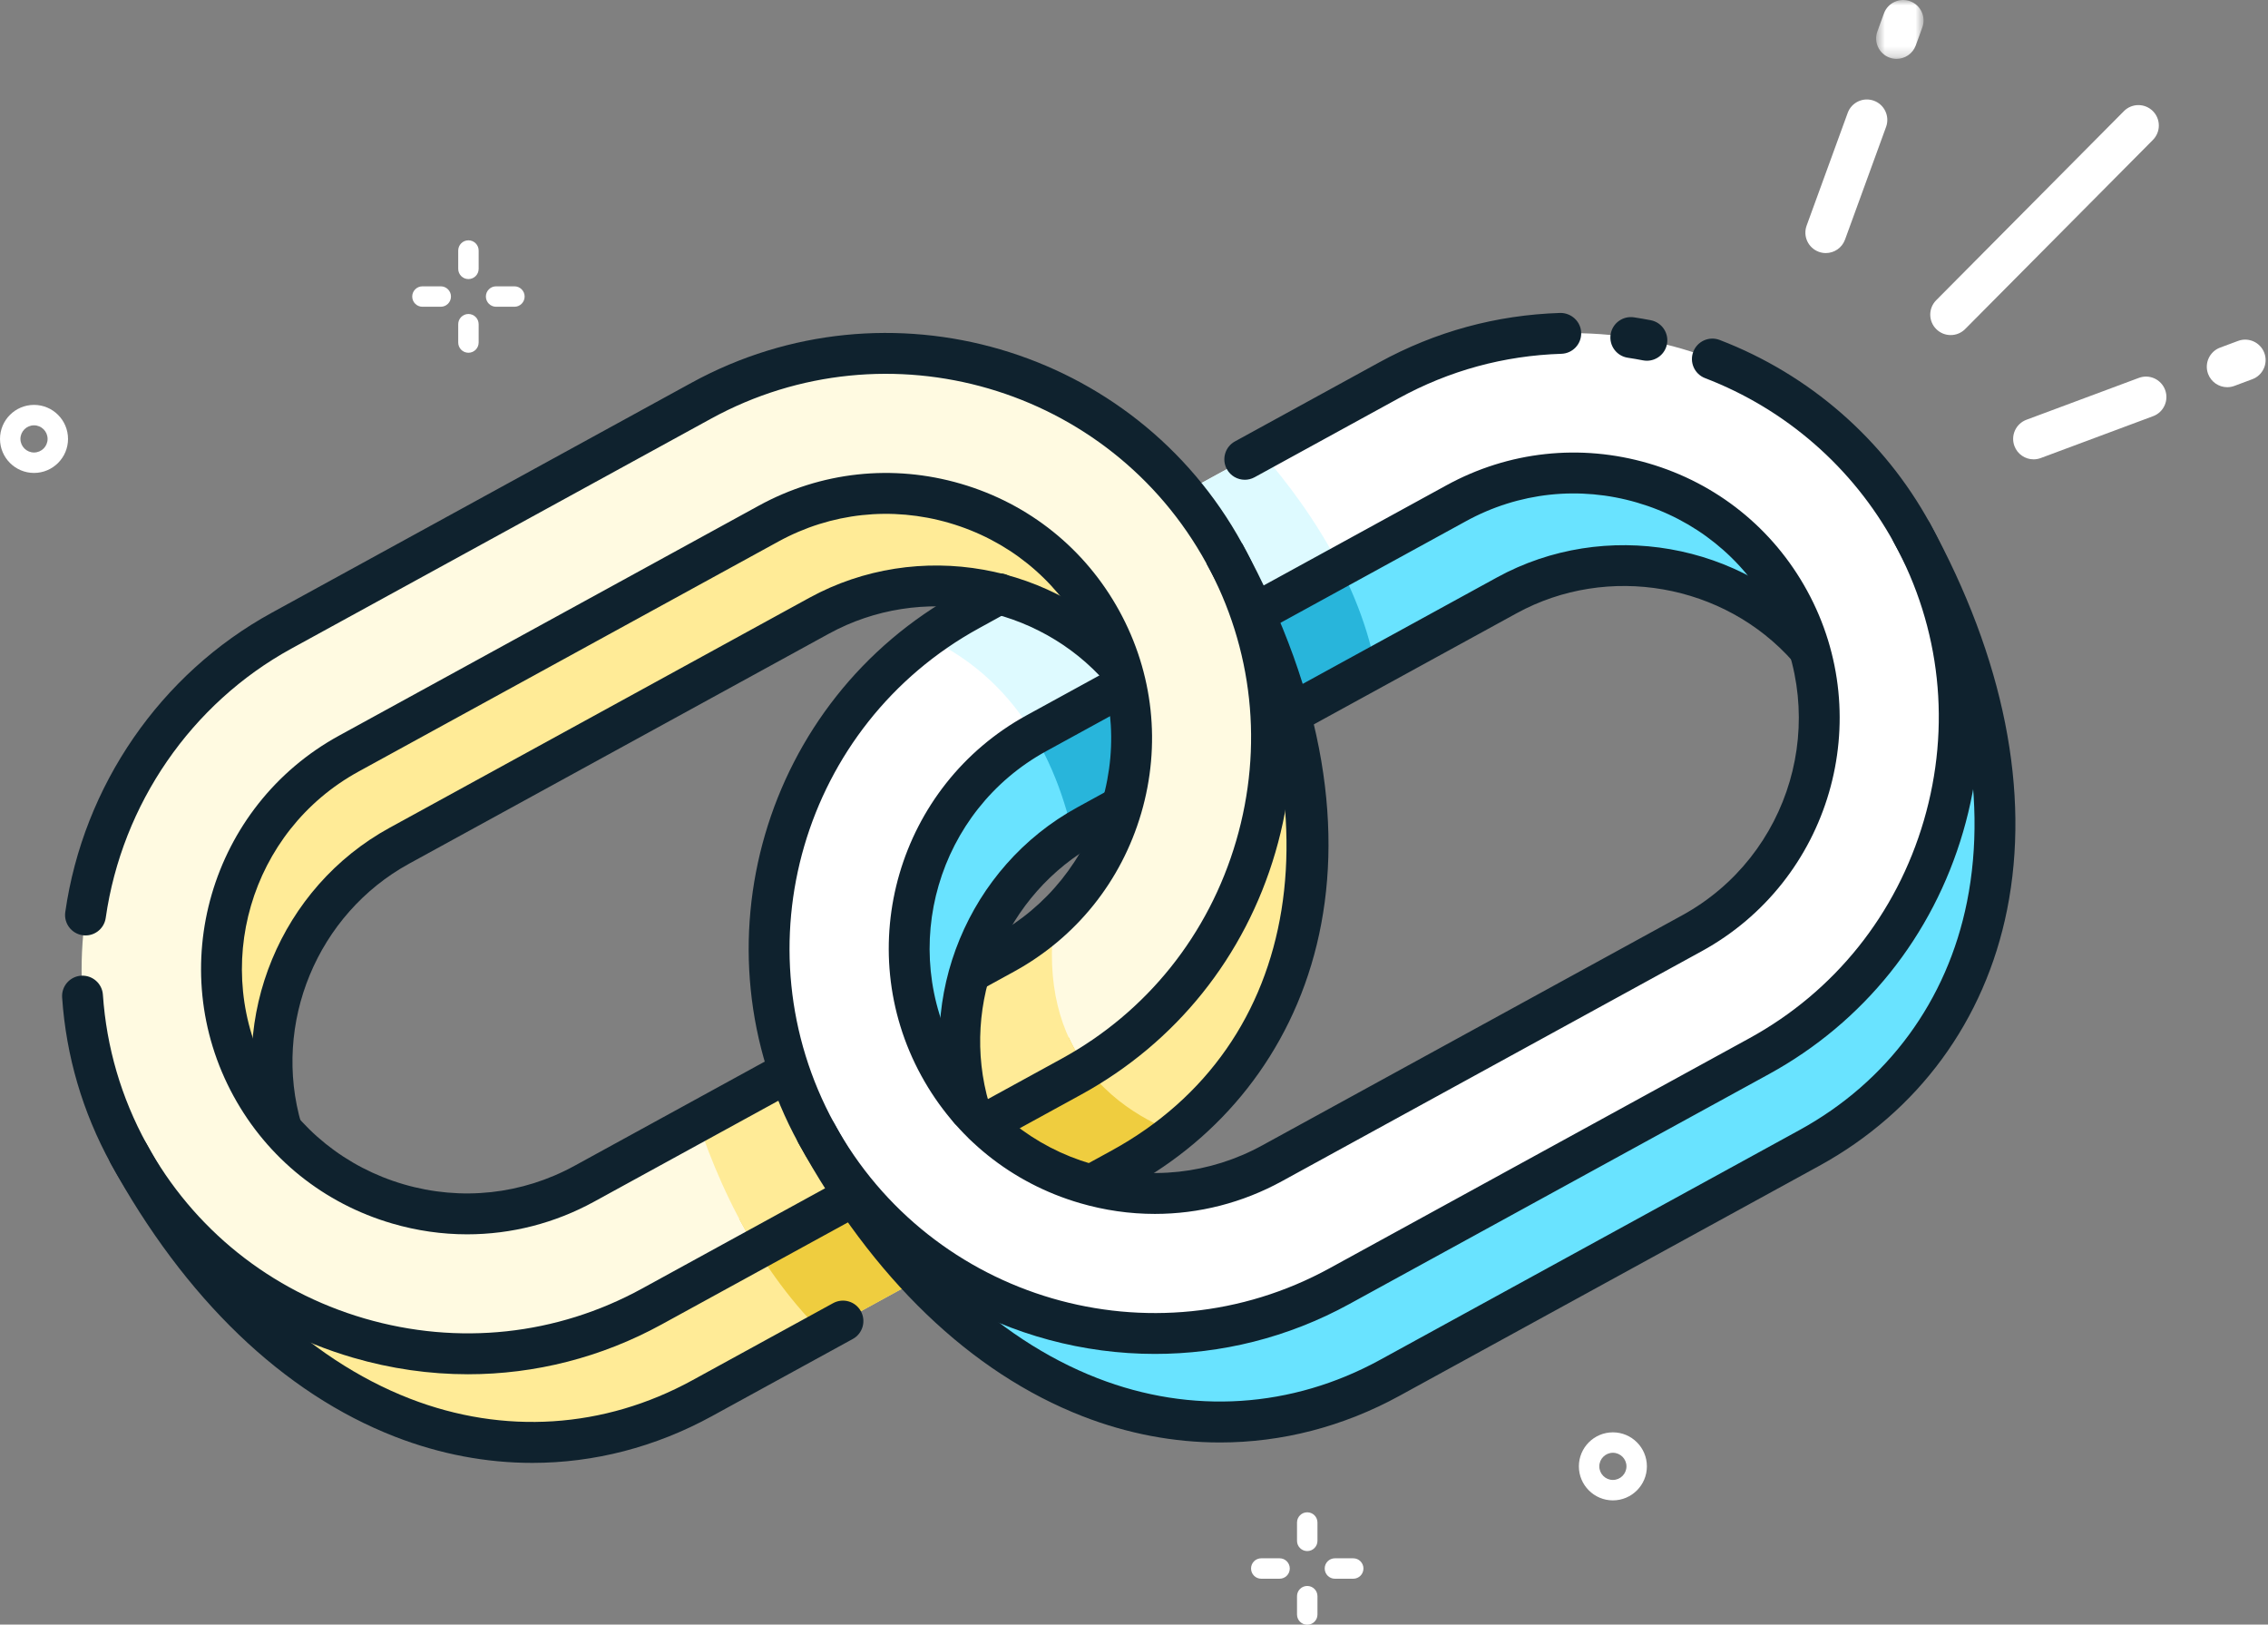
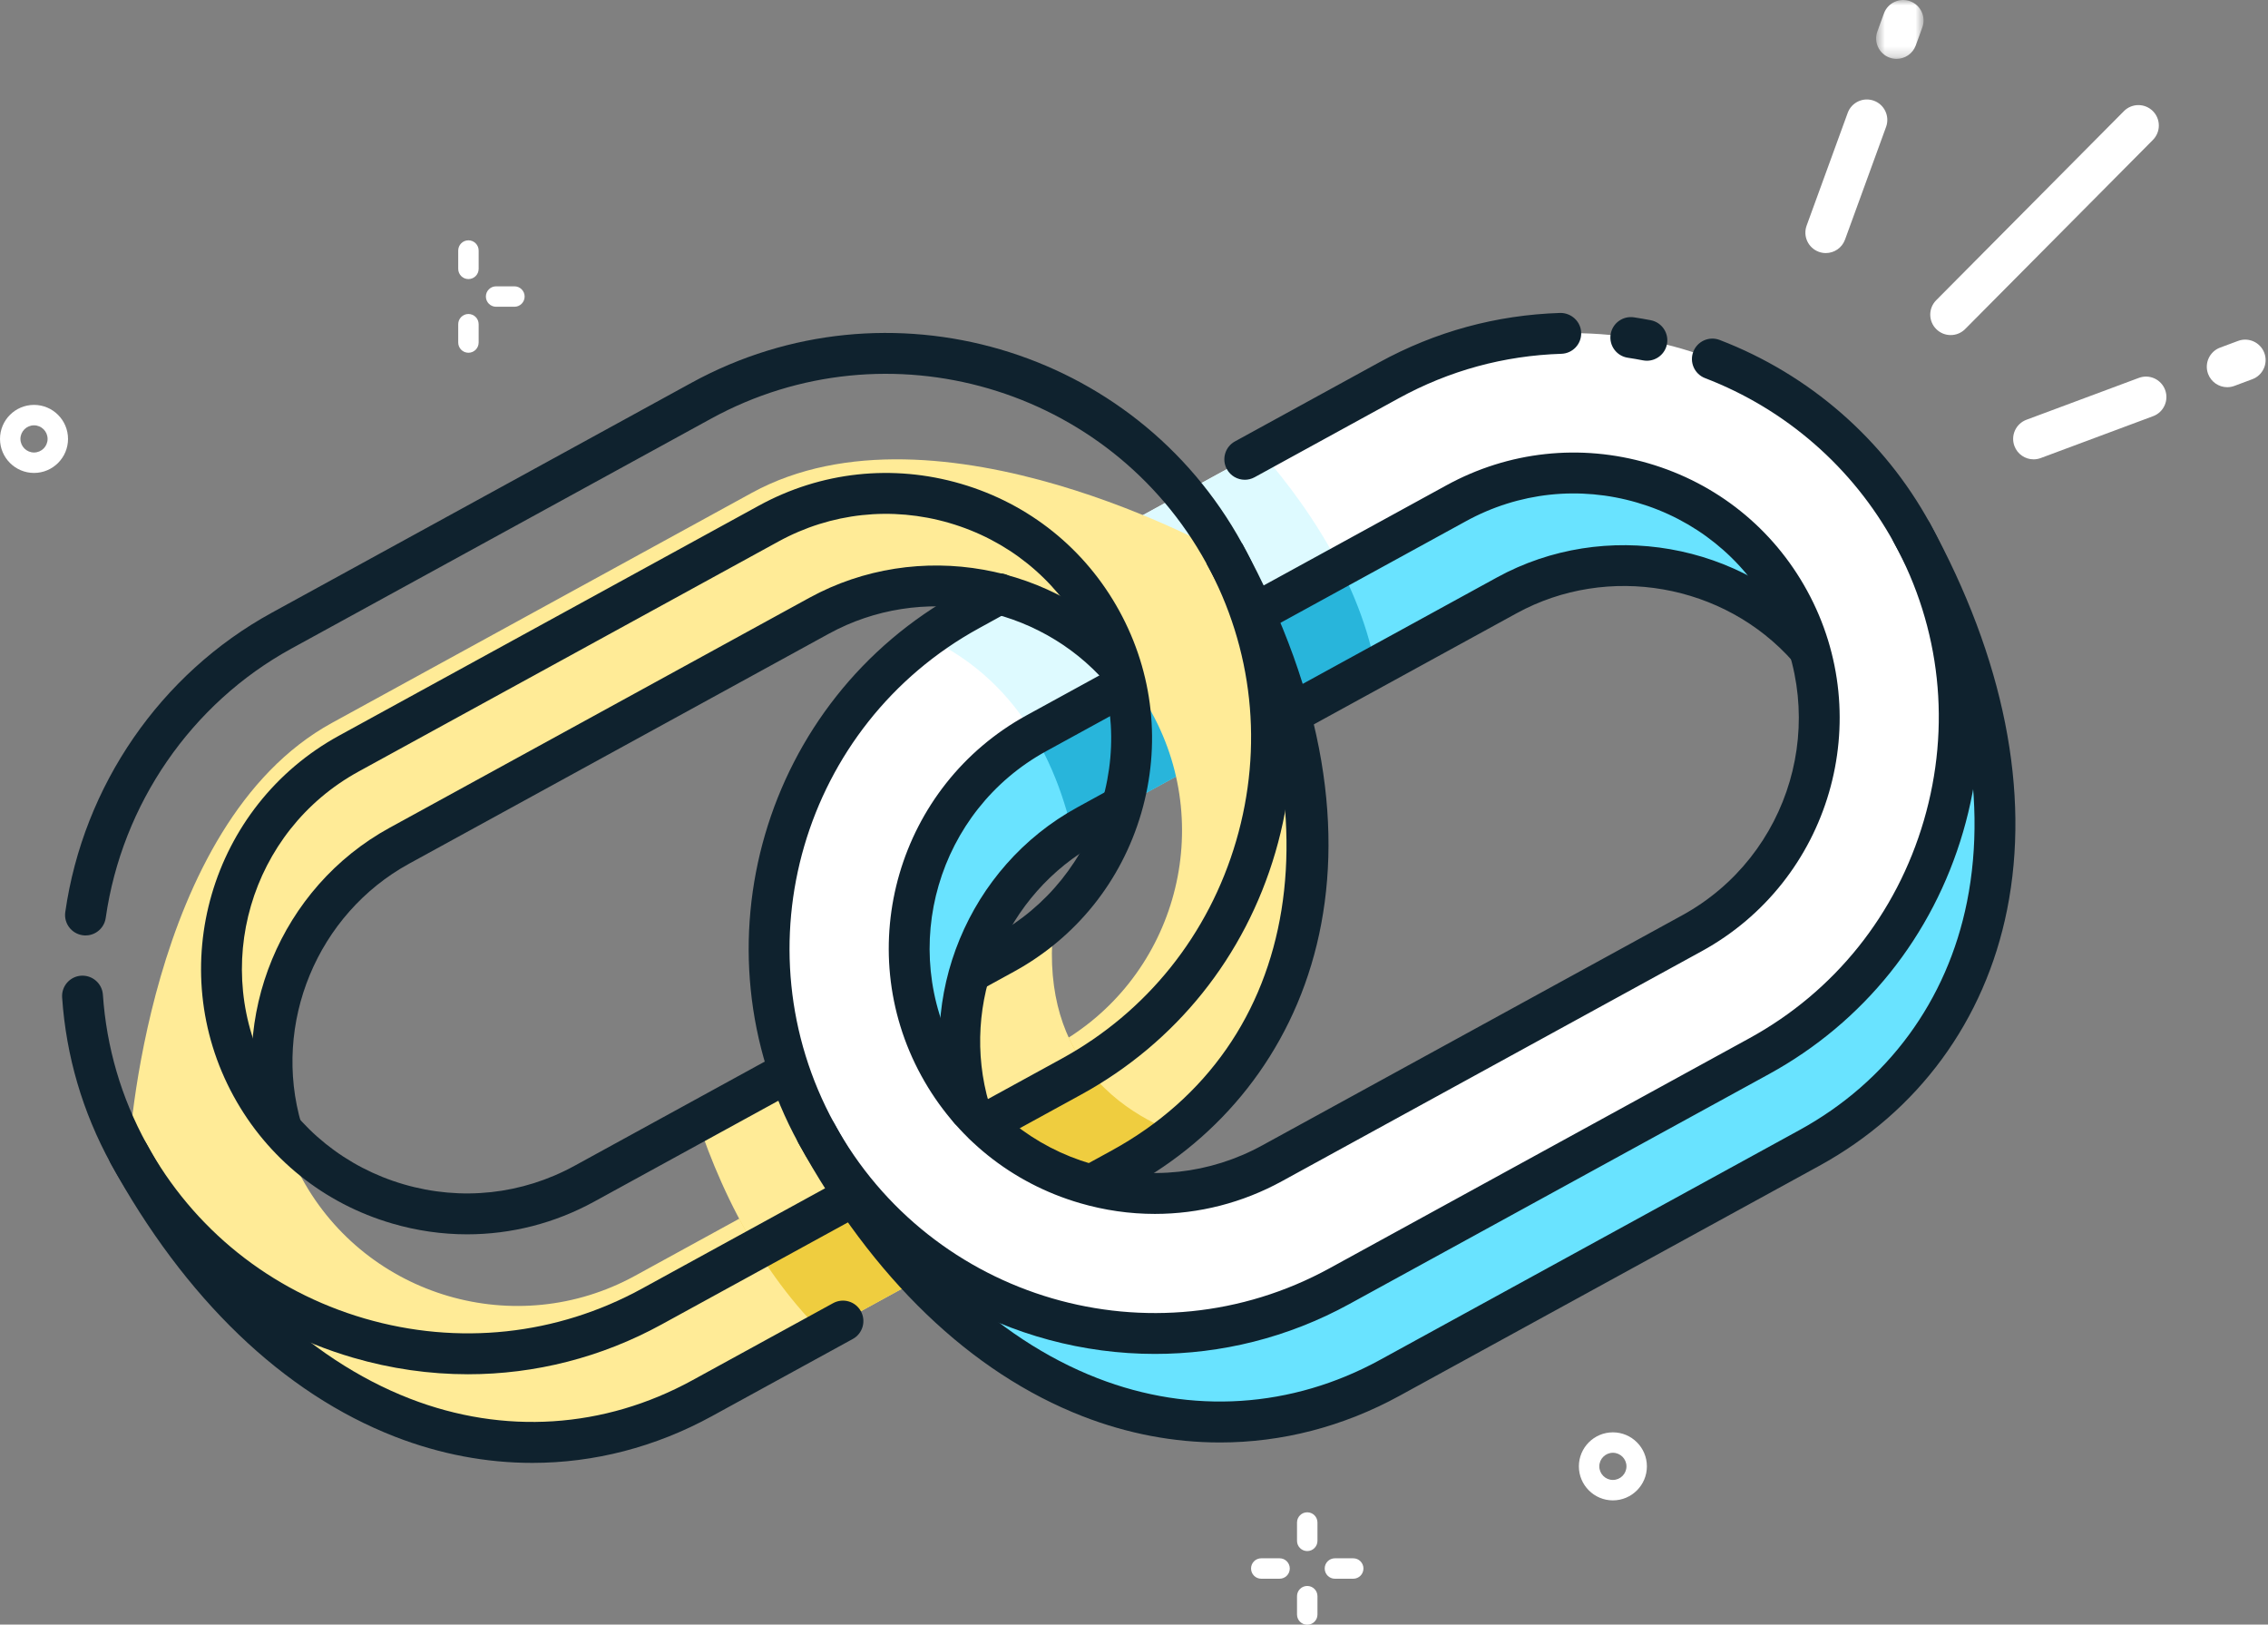
<svg xmlns="http://www.w3.org/2000/svg" xmlns:xlink="http://www.w3.org/1999/xlink" width="222px" height="159px" viewBox="0 0 222 159">
  <rect x="0" y="0" width="222" height="159" fill="#808080" stroke="none" />
  <title>Group 68</title>
  <desc>Created with Sketch.</desc>
  <defs>
    <polygon id="path-1" points="0.643 0.985 5.285 0.985 5.285 6.747 0.643 6.747" />
  </defs>
  <g id="Symbols" stroke="none" stroke-width="1" fill="none" fill-rule="evenodd">
    <g id="Group-68" transform="translate(0, -1)">
      <g>
        <path d="M177.102,113.354 C195.292,103.389 201.95,80.182 187.155,53.175 C187.155,53.175 159.094,37.275 140.904,47.24 L99.811,69.751 C81.62,79.716 79.914,111.923 79.914,111.923 C94.708,138.93 117.849,145.814 136.04,135.848 L177.102,113.354 Z M129.459,123.873 C117.854,130.23 103.24,125.96 96.882,114.355 C90.525,102.75 94.794,88.135 106.4,81.778 L147.492,59.267 C159.097,52.909 173.711,57.179 180.069,68.784 C186.426,80.39 182.158,95.003 170.552,101.361 L129.459,123.873 Z" id="Fill-1" fill="#69E3FF" />
        <path d="M106.403,81.776 L134.641,66.306 C133.737,61.618 131.779,57.265 129.494,53.49 L99.814,69.749 C99.618,69.856 99.435,69.981 99.242,70.093 C102.404,74.048 104.096,78.644 104.99,82.645 C105.454,82.348 105.912,82.045 106.403,81.776" id="Fill-3" fill="#28B5DB" />
        <path d="M187.155,53.175 C177.189,34.984 154.153,28.254 135.962,38.219 L94.87,60.73 C76.679,70.696 69.949,93.732 79.914,111.923 C89.879,130.113 112.916,136.844 131.107,126.879 L172.199,104.367 C190.39,94.403 197.12,71.366 187.155,53.175 M175.128,59.764 C181.485,71.369 177.217,85.984 165.611,92.341 L124.518,114.852 C112.913,121.209 98.299,116.94 91.941,105.334 C85.584,93.729 89.853,79.115 101.458,72.757 L142.551,50.246 C154.156,43.889 168.77,48.158 175.128,59.764" id="Fill-5" fill="#FFFFFF" />
        <path d="M101.462,72.755 L131.164,56.484 C128.841,51.943 125.886,48.048 123.331,45.138 L94.874,60.728 C93.402,61.534 92.014,62.434 90.695,63.401 C95.595,65.675 98.935,69.145 101.202,72.915 C101.292,72.864 101.372,72.804 101.462,72.755" id="Fill-7" fill="#DEFAFF" />
        <path d="M81.772,115.118 L62.145,125.87 C50.539,132.226 35.925,127.959 29.567,116.353 C23.21,104.746 27.48,90.133 39.084,83.775 L80.177,61.264 C91.782,54.907 106.397,59.176 112.754,70.781 C119.112,82.388 114.844,97.001 103.237,103.359 L94.537,108.126 C94.645,108.609 94.77,109.091 94.91,109.572 C98.106,113.236 102.287,115.763 106.826,116.974 L109.787,115.352 C127.978,105.386 134.636,82.18 119.841,55.172 C119.841,55.172 91.779,39.273 73.588,49.237 L32.496,71.749 C14.306,81.713 12.6,113.921 12.6,113.921 C27.395,140.929 50.535,147.81 68.725,137.846 L90.081,126.147 C87.135,123.016 84.346,119.344 81.772,115.118" id="Fill-9" fill="#FFEB97" />
-         <path d="M79.914,111.923 C78.833,109.95 77.97,107.917 77.277,105.853 L57.204,116.849 C45.598,123.207 30.984,118.938 24.626,107.332 C18.269,95.727 22.538,81.112 34.143,74.755 L75.236,52.244 C86.841,45.886 101.456,50.155 107.813,61.761 C114.17,73.367 109.902,87.981 98.296,94.338 L94.909,96.194 C93.668,100.489 93.607,105.126 94.911,109.571 C95.362,110.089 95.833,110.584 96.322,111.056 L104.884,106.365 C123.076,96.401 129.805,73.363 119.84,55.173 C109.874,36.982 86.838,30.252 68.647,40.217 L27.555,62.728 C9.364,72.693 2.634,95.73 12.6,113.92 C22.564,132.111 45.601,138.841 63.792,128.876 L83.626,118.011 C82.341,116.105 81.099,114.085 79.914,111.923" id="Fill-11" fill="#FFFAE1" />
        <path d="M104.601,102.519 C104.151,102.806 103.707,103.101 103.232,103.362 L94.531,108.128 C94.64,108.612 94.765,109.094 94.905,109.575 C98.101,113.239 102.282,115.766 106.82,116.977 L109.782,115.355 C111.666,114.322 113.419,113.14 115.045,111.833 C111.659,110.528 107.035,107.84 104.601,102.519" id="Fill-13" fill="#EFCD3F" />
        <path d="M90.075,126.151 C87.129,123.02 84.341,119.346 81.766,115.121 L72.353,120.278 C74.38,124.101 77.03,128.009 80.47,131.413 L90.075,126.151 Z" id="Fill-15" fill="#EFCD3F" />
        <path d="M98.29,94.342 L94.903,96.196 C93.663,100.493 93.602,105.13 94.905,109.574 C95.356,110.092 95.828,110.587 96.316,111.059 L104.878,106.368 C105.382,106.092 105.874,105.802 106.361,105.507 C103.889,102.196 102.32,97.455 103.217,90.724 C101.76,92.101 100.129,93.334 98.29,94.342" id="Fill-17" fill="#FFEB97" />
        <path d="M74.055,123.254 L83.62,118.014 C82.335,116.108 81.093,114.088 79.908,111.926 C78.827,109.953 77.964,107.92 77.271,105.856 L68.308,110.766 C69.523,114.413 71.355,118.872 74.055,123.254" id="Fill-19" fill="#FFEB97" />
        <path d="M45.73,121.805 C43.276,121.805 40.809,121.454 38.386,120.746 C31.713,118.797 26.203,114.374 22.872,108.293 C15.986,95.72 20.61,79.888 33.182,73.001 L74.275,50.49 C80.356,47.158 87.379,46.397 94.053,48.347 C100.727,50.296 106.236,54.719 109.567,60.801 C112.898,66.882 113.659,73.906 111.71,80.579 C109.761,87.251 105.338,92.761 99.257,96.092 L95.871,97.948 L93.948,94.44 L97.335,92.584 C102.48,89.766 106.222,85.104 107.871,79.457 C109.522,73.81 108.877,67.867 106.059,62.722 C103.24,57.578 98.579,53.836 92.931,52.186 C87.284,50.536 81.341,51.18 76.197,53.998 L35.105,76.509 C24.466,82.337 20.552,95.733 26.381,106.371 C29.198,111.516 33.861,115.257 39.508,116.908 C45.156,118.557 51.099,117.913 56.242,115.095 L76.316,104.099 L78.237,107.607 L58.164,118.603 C54.291,120.726 50.033,121.805 45.73,121.805" id="Fill-21" fill="#0F222E" />
        <path d="M45.81,135.5 C42.051,135.5 38.268,134.962 34.55,133.876 C24.34,130.894 15.921,124.147 10.846,114.881 C8.077,109.827 6.474,104.357 6.081,98.625 C6.006,97.522 6.838,96.568 7.94,96.493 C9.038,96.423 9.996,97.249 10.072,98.352 C10.425,103.502 11.865,108.417 14.353,112.959 C18.916,121.289 26.487,127.354 35.672,130.037 C44.856,132.719 54.501,131.686 62.831,127.122 L82.665,116.257 C83.635,115.727 84.85,116.082 85.38,117.05 C85.911,118.019 85.556,119.234 84.587,119.765 L64.753,130.63 C58.86,133.858 52.375,135.5 45.81,135.5" id="Fill-23" fill="#0F222E" />
        <path d="M96.324,113.056 C95.617,113.056 94.931,112.681 94.568,112.017 C94.037,111.048 94.392,109.832 95.361,109.302 L103.923,104.612 C112.253,100.049 118.318,92.478 121.001,83.293 C123.684,74.109 122.649,64.463 118.086,56.134 C108.625,38.865 86.88,32.512 69.608,41.971 L28.516,64.482 C18.731,69.843 11.939,79.694 10.349,90.834 C10.194,91.928 9.184,92.69 8.087,92.532 C6.993,92.376 6.233,91.363 6.389,90.27 C8.157,77.889 15.71,66.937 26.594,60.974 L67.686,38.463 C86.89,27.942 111.074,35.008 121.594,54.212 C126.67,63.478 127.824,74.204 124.84,84.414 C121.858,94.625 115.112,103.043 105.845,108.119 L97.283,112.81 C96.978,112.977 96.649,113.056 96.324,113.056" id="Fill-25" fill="#0F222E" />
        <path d="M161.205,36.305 C161.079,36.305 160.951,36.293 160.822,36.268 C160.328,36.172 159.831,36.087 159.332,36.011 C158.239,35.846 157.488,34.826 157.653,33.735 C157.818,32.642 158.839,31.897 159.93,32.056 C160.483,32.139 161.035,32.235 161.584,32.341 C162.668,32.551 163.377,33.601 163.167,34.685 C162.981,35.641 162.143,36.305 161.205,36.305 M121.845,47.955 C121.138,47.955 120.452,47.579 120.089,46.915 C119.558,45.947 119.913,44.731 120.882,44.201 L135.001,36.466 C140.498,33.454 146.456,31.827 152.71,31.628 C153.799,31.61 154.737,32.46 154.772,33.564 C154.808,34.668 153.941,35.591 152.837,35.626 C147.218,35.805 141.863,37.267 136.923,39.973 L122.804,47.708 C122.499,47.875 122.169,47.955 121.845,47.955 M113.045,119.807 C110.592,119.807 108.124,119.456 105.701,118.749 C99.028,116.799 93.518,112.376 90.187,106.295 C83.3,93.723 87.925,77.89 100.497,71.003 L109.059,66.313 C110.028,65.782 111.243,66.138 111.773,67.106 C112.305,68.075 111.949,69.29 110.98,69.821 L102.419,74.511 C91.781,80.339 87.868,93.736 93.695,104.373 C96.514,109.518 101.176,113.259 106.823,114.909 C112.472,116.56 118.415,115.915 123.558,113.098 L164.65,90.587 C175.287,84.76 179.201,71.367 173.376,60.729 C173.375,60.728 173.375,60.726 173.374,60.725 C170.556,55.58 165.893,51.839 160.246,50.189 C154.601,48.539 148.656,49.182 143.512,52 L123.642,62.886 C122.672,63.416 121.456,63.061 120.927,62.093 C120.395,61.124 120.751,59.909 121.72,59.378 L141.59,48.493 C147.673,45.161 154.695,44.4 161.368,46.349 C168.041,48.299 173.551,52.722 176.882,58.803 L176.885,58.809 C183.767,71.381 179.142,87.209 166.572,94.095 L125.479,116.606 C121.605,118.728 117.35,119.807 113.045,119.807 M113.056,133.51 C99.006,133.511 85.373,126.05 78.161,112.884 C67.64,93.68 74.705,69.496 93.909,58.976 L96.846,57.361 C97.815,56.829 99.03,57.181 99.562,58.149 C100.095,59.117 99.742,60.333 98.774,60.866 L95.834,62.483 C78.561,71.945 72.208,93.692 81.668,110.962 C91.129,128.232 112.877,134.586 130.146,125.125 L171.238,102.614 C179.568,98.051 185.633,90.48 188.316,81.295 C190.999,72.111 189.964,62.466 185.401,54.136 C181.362,46.763 174.79,41.035 166.896,38.007 C165.865,37.612 165.35,36.455 165.745,35.424 C166.14,34.392 167.298,33.877 168.328,34.273 C177.106,37.639 184.416,44.011 188.909,52.214 C193.985,61.481 195.139,72.207 192.155,82.417 C189.173,92.627 182.427,101.045 173.16,106.121 L132.068,128.633 C126.03,131.941 119.499,133.51 113.056,133.51" id="Fill-27" fill="#0F222E" />
        <path d="M126.239,72.911 C125.532,72.911 124.846,72.535 124.483,71.871 C123.952,70.903 124.307,69.687 125.276,69.157 L146.531,57.513 C157.087,51.729 170.532,54.076 178.501,63.091 C179.233,63.919 179.155,65.183 178.327,65.914 C177.5,66.646 176.234,66.569 175.505,65.741 C168.76,58.113 157.383,56.129 148.453,61.02 L127.198,72.664 C126.893,72.831 126.563,72.911 126.239,72.911 M94.898,111.581 C94.033,111.581 93.236,111.016 92.98,110.144 C89.567,98.515 94.807,85.848 105.439,80.024 L108.3,78.456 C109.268,77.926 110.485,78.281 111.014,79.249 C111.546,80.218 111.19,81.433 110.221,81.964 L107.361,83.532 C98.364,88.46 93.93,99.178 96.818,109.017 C97.129,110.078 96.522,111.189 95.462,111.499 C95.274,111.555 95.084,111.581 94.898,111.581 M119.417,142.177 C114.915,142.177 110.384,141.327 105.979,139.615 C95.028,135.358 85.408,126.115 78.16,112.884 C77.63,111.915 77.985,110.7 78.953,110.169 C79.924,109.639 81.139,109.994 81.668,110.962 C88.458,123.357 97.365,131.975 107.428,135.886 C116.624,139.46 126.443,138.825 135.08,134.094 L176.141,111.6 C184.775,106.869 190.598,98.937 192.537,89.262 C194.658,78.677 192.191,66.53 185.401,54.136 C184.87,53.167 185.225,51.952 186.194,51.421 C187.164,50.89 188.379,51.246 188.909,52.214 C196.157,65.445 198.768,78.528 196.459,90.048 C194.284,100.901 187.751,109.801 178.063,115.108 L137.002,137.602 C131.45,140.644 125.46,142.177 119.417,142.177" id="Fill-29" fill="#0F222E" />
        <path d="M52.102,144.175 C47.6,144.175 43.069,143.323 38.664,141.612 C27.712,137.356 18.093,128.112 10.845,114.881 C10.315,113.912 10.669,112.696 11.639,112.166 C12.61,111.636 13.823,111.99 14.354,112.959 C21.143,125.354 30.05,133.973 40.114,137.884 C49.312,141.456 59.13,140.821 67.764,136.092 L81.552,128.539 C82.522,128.009 83.736,128.363 84.266,129.332 C84.796,130.301 84.442,131.517 83.474,132.047 L69.686,139.6 C64.135,142.641 58.145,144.175 52.102,144.175" id="Fill-31" fill="#0F222E" />
        <path d="M107.787,118.728 L105.865,115.22 L108.827,113.598 C127.569,103.33 131.291,80.237 118.087,56.134 L121.595,54.212 C138.172,84.472 128.093,107.604 110.749,117.106 L107.787,118.728 Z" id="Fill-33" fill="#0F222E" />
        <path d="M25.665,112.141 C22.252,100.513 27.492,87.846 38.124,82.021 L79.216,59.51 C89.85,53.685 103.345,56.09 111.307,65.226 L108.291,67.854 C101.557,60.124 90.137,58.09 81.138,63.018 L40.046,85.529 C31.05,90.457 26.616,101.176 29.503,111.014 L25.665,112.141 Z" id="Fill-35" fill="#0F222E" />
        <path d="M190.94,33.794 C190.43,33.794 189.921,33.601 189.531,33.213 C188.747,32.435 188.743,31.169 189.521,30.385 L207.896,11.877 C208.672,11.093 209.938,11.088 210.724,11.867 C211.508,12.645 211.512,13.912 210.734,14.695 L192.359,33.203 C191.968,33.597 191.455,33.794 190.94,33.794" id="Fill-37" fill="#FFFFFF" />
        <g id="Group-41" transform="translate(183, 0.015)">
          <mask id="mask-2" fill="white">
            <use xlink:href="#path-1" />
          </mask>
          <g id="Clip-40" />
          <path d="M2.643,6.747 C2.415,6.747 2.184,6.708 1.958,6.626 C0.92,6.247 0.386,5.1 0.764,4.062 L1.406,2.301 C1.785,1.263 2.933,0.729 3.969,1.106 C5.007,1.484 5.541,2.632 5.164,3.67 L4.522,5.431 C4.226,6.243 3.459,6.747 2.643,6.747" id="Fill-39" fill="#FFFFFF" mask="url(#mask-2)" />
        </g>
        <path d="M178.718,25.768 C178.49,25.768 178.259,25.729 178.033,25.646 C176.995,25.268 176.461,24.121 176.839,23.083 L180.859,12.051 C181.237,11.013 182.387,10.477 183.422,10.857 C184.46,11.235 184.994,12.383 184.616,13.42 L180.597,24.452 C180.301,25.264 179.534,25.768 178.718,25.768" id="Fill-42" fill="#FFFFFF" />
        <path d="M218.01,38.895 C217.198,38.895 216.436,38.397 216.136,37.593 C215.75,36.558 216.277,35.406 217.312,35.02 L219.069,34.366 C220.104,33.98 221.255,34.507 221.641,35.542 C222.027,36.577 221.5,37.729 220.465,38.114 L218.708,38.769 C218.478,38.854 218.242,38.895 218.01,38.895" id="Fill-44" fill="#FFFFFF" />
        <path d="M199.054,45.957 C198.242,45.957 197.48,45.46 197.18,44.655 C196.794,43.62 197.321,42.468 198.356,42.082 L209.358,37.984 C210.392,37.596 211.544,38.124 211.93,39.16 C212.316,40.195 211.789,41.347 210.754,41.732 L199.752,45.831 C199.522,45.916 199.286,45.957 199.054,45.957" id="Fill-46" fill="#FFFFFF" />
        <path d="M3.33,42.627 C2.597,42.627 2,43.224 2,43.957 C2,44.69 2.597,45.287 3.33,45.287 C4.063,45.287 4.659,44.69 4.659,43.957 C4.659,43.224 4.063,42.627 3.33,42.627 M3.33,47.287 C1.494,47.287 0,45.794 0,43.957 C0,42.121 1.494,40.627 3.33,40.627 C5.165,40.627 6.659,42.121 6.659,43.957 C6.659,45.794 5.165,47.287 3.33,47.287" id="Fill-48" fill="#FFFFFF" />
        <path d="M157.875,143.185 C157.143,143.185 156.546,143.782 156.546,144.514 C156.546,145.248 157.143,145.844 157.875,145.844 C158.607,145.844 159.204,145.248 159.204,144.514 C159.204,143.782 158.607,143.185 157.875,143.185 M157.875,147.844 C156.04,147.844 154.546,146.35 154.546,144.514 C154.546,142.678 156.04,141.185 157.875,141.185 C159.712,141.185 161.204,142.678 161.204,144.514 C161.204,146.35 159.712,147.844 157.875,147.844" id="Fill-50" fill="#FFFFFF" />
        <path d="M45.852,28.314 C45.3,28.314 44.852,27.866 44.852,27.314 L44.852,25.521 C44.852,24.969 45.3,24.521 45.852,24.521 C46.404,24.521 46.852,24.969 46.852,25.521 L46.852,27.314 C46.852,27.866 46.404,28.314 45.852,28.314" id="Fill-52" fill="#FFFFFF" />
        <path d="M45.852,35.524 C45.3,35.524 44.852,35.076 44.852,34.524 L44.852,32.731 C44.852,32.179 45.3,31.731 45.852,31.731 C46.404,31.731 46.852,32.179 46.852,32.731 L46.852,34.524 C46.852,35.076 46.404,35.524 45.852,35.524" id="Fill-54" fill="#FFFFFF" />
        <path d="M50.353,31.023 L48.56,31.023 C48.008,31.023 47.56,30.575 47.56,30.023 C47.56,29.471 48.008,29.023 48.56,29.023 L50.353,29.023 C50.905,29.023 51.353,29.471 51.353,30.023 C51.353,30.575 50.905,31.023 50.353,31.023" id="Fill-56" fill="#FFFFFF" />
-         <path d="M43.143,31.023 L41.35,31.023 C40.797,31.023 40.35,30.575 40.35,30.023 C40.35,29.471 40.797,29.023 41.35,29.023 L43.143,29.023 C43.695,29.023 44.143,29.471 44.143,30.023 C44.143,30.575 43.695,31.023 43.143,31.023" id="Fill-58" fill="#FFFFFF" />
        <path d="M127.957,152.805 C127.404,152.805 126.957,152.358 126.957,151.805 L126.957,150.011 C126.957,149.458 127.404,149.011 127.957,149.011 C128.511,149.011 128.958,149.458 128.958,150.011 L128.958,151.805 C128.958,152.358 128.511,152.805 127.957,152.805" id="Fill-60" fill="#FFFFFF" />
        <path d="M127.957,160.015 C127.404,160.015 126.957,159.568 126.957,159.015 L126.957,157.22 C126.957,156.667 127.404,156.22 127.957,156.22 C128.511,156.22 128.958,156.667 128.958,157.22 L128.958,159.015 C128.958,159.568 128.511,160.015 127.957,160.015" id="Fill-62" fill="#FFFFFF" />
        <path d="M132.459,155.512 L130.667,155.512 C130.113,155.512 129.667,155.065 129.667,154.512 C129.667,153.959 130.113,153.512 130.667,153.512 L132.459,153.512 C133.012,153.512 133.459,153.959 133.459,154.512 C133.459,155.065 133.012,155.512 132.459,155.512" id="Fill-64" fill="#FFFFFF" />
        <path d="M125.249,155.512 L123.457,155.512 C122.903,155.512 122.457,155.065 122.457,154.512 C122.457,153.959 122.903,153.512 123.457,153.512 L125.249,153.512 C125.802,153.512 126.249,153.959 126.249,154.512 C126.249,155.065 125.802,155.512 125.249,155.512" id="Fill-66" fill="#FFFFFF" />
      </g>
    </g>
  </g>
</svg>